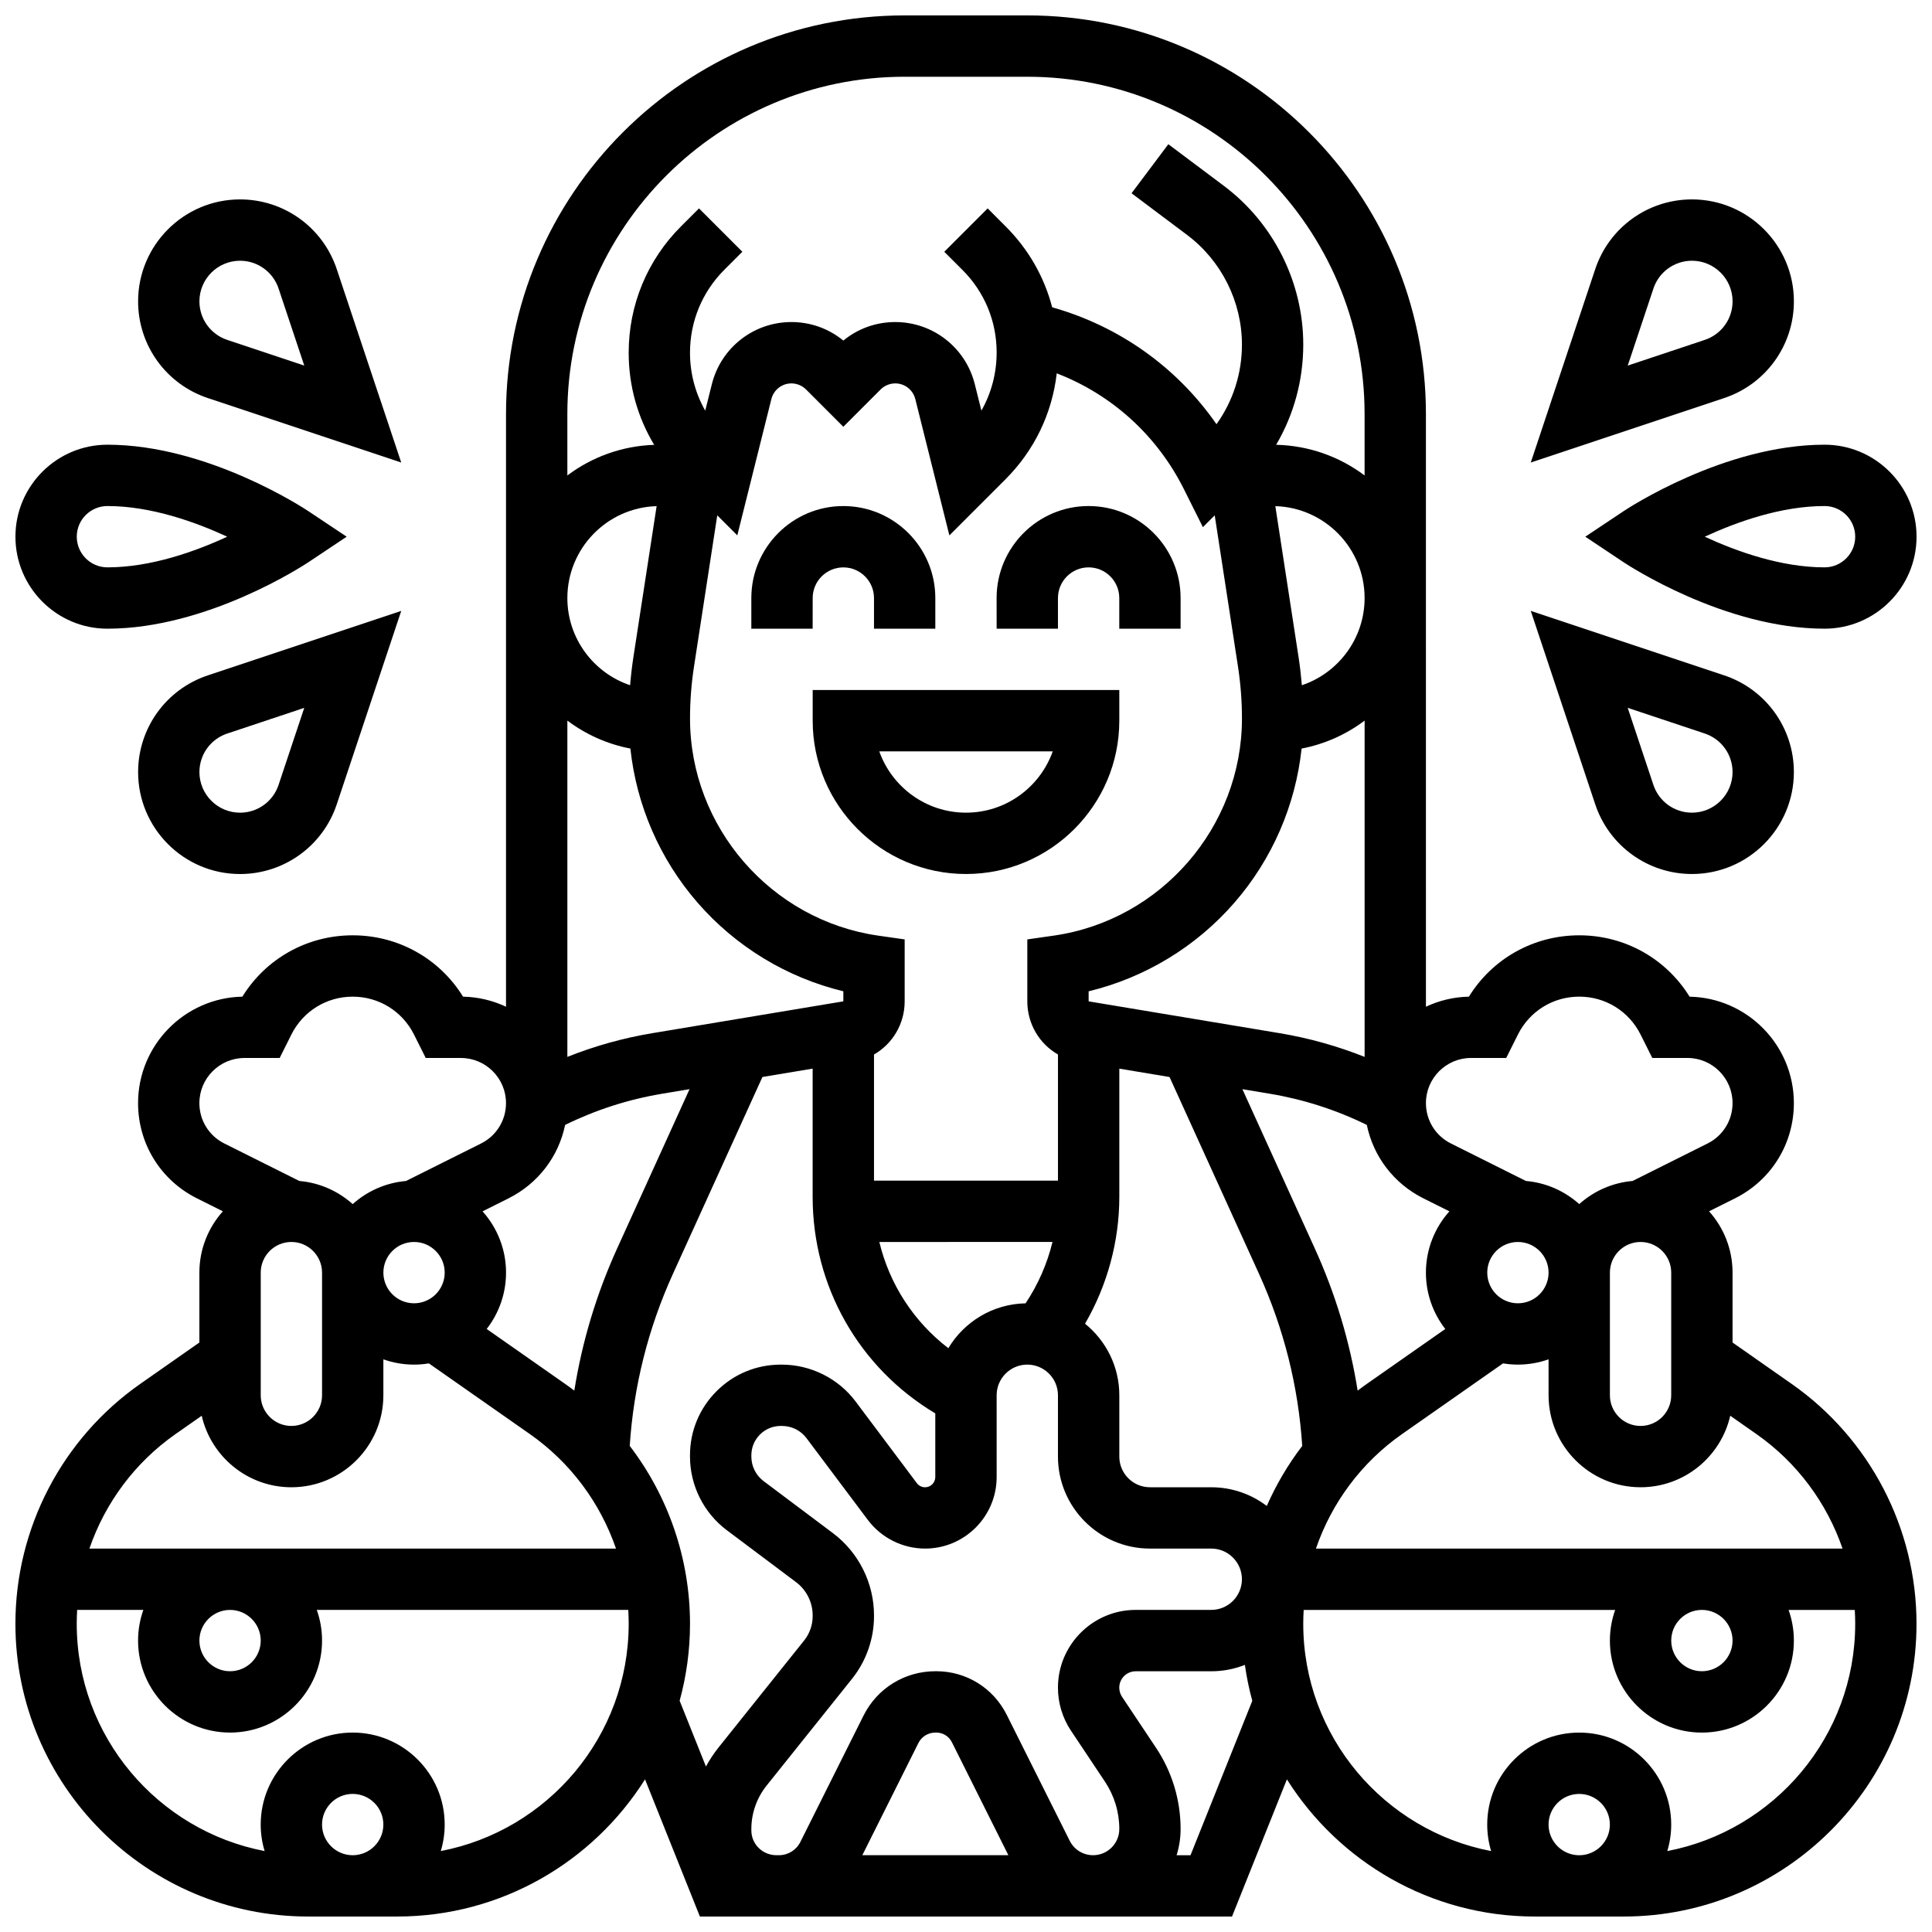
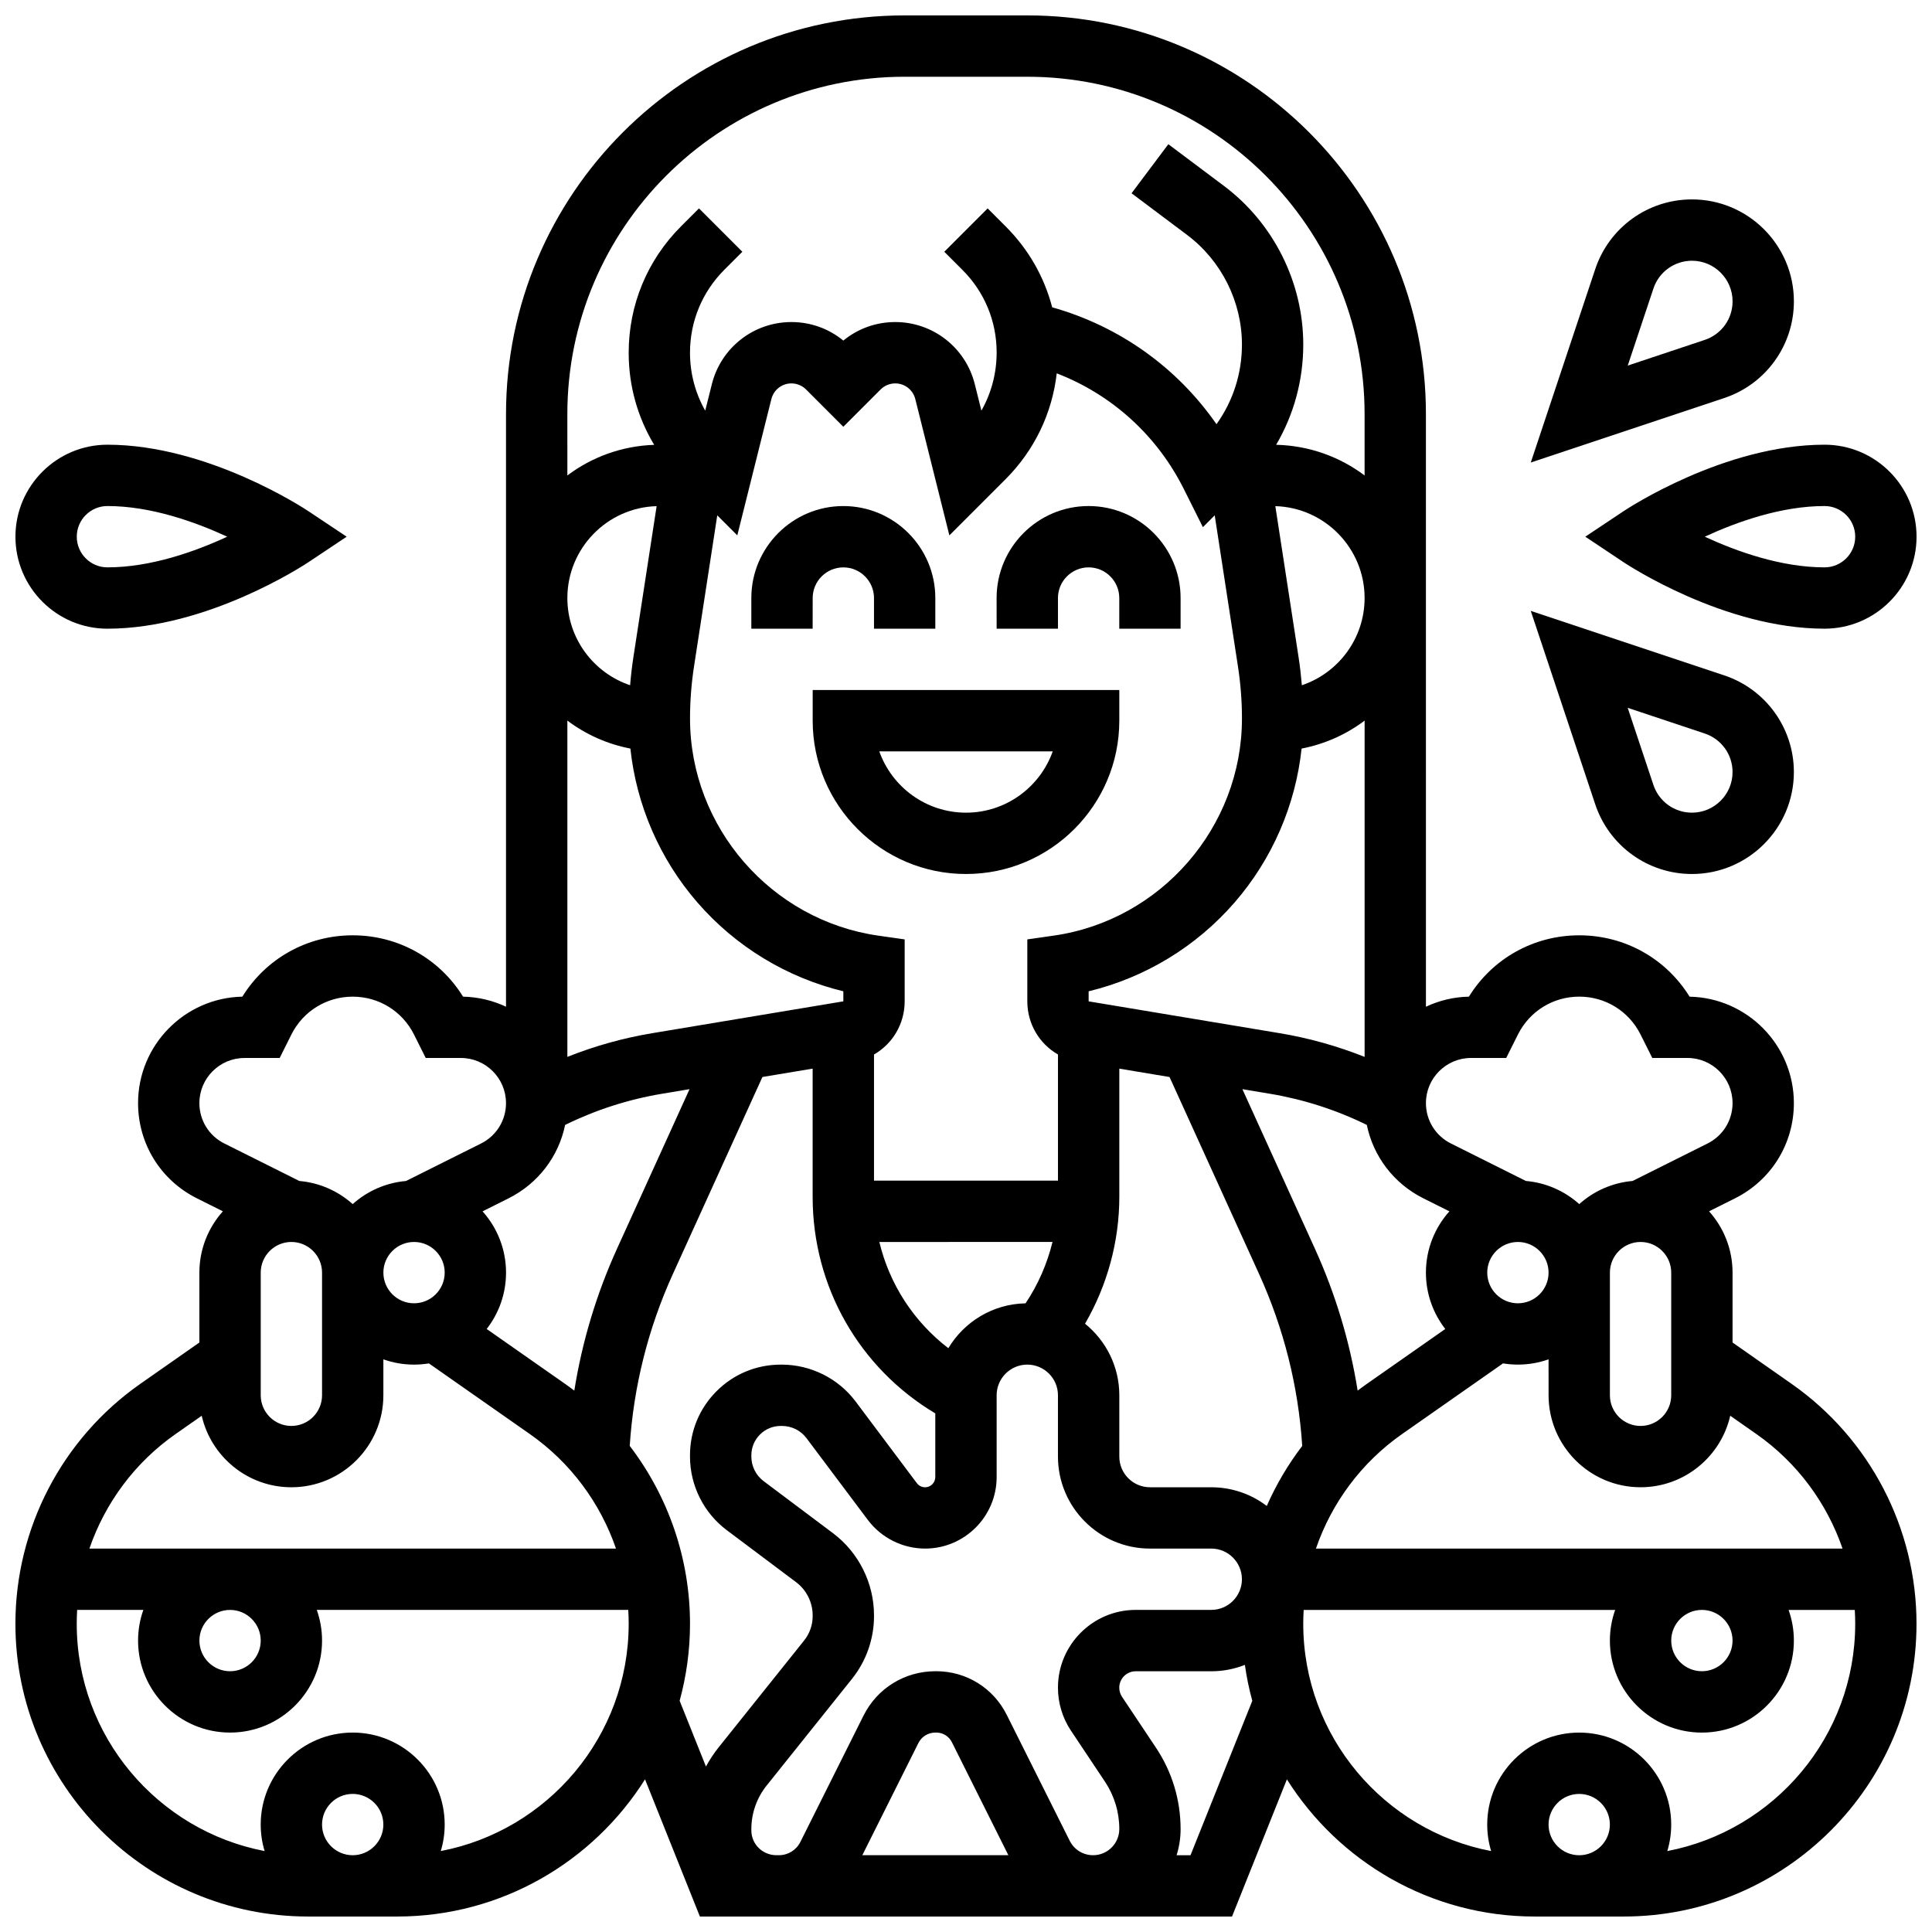
<svg xmlns="http://www.w3.org/2000/svg" width="800px" height="800px" version="1.1" viewBox="144 144 512 512">
  <defs>
    <clipPath id="c">
      <path d="m148.09 148.09h503.81v503.81h-503.81z" />
    </clipPath>
    <clipPath id="b">
      <path d="m148.09 261h87.906v50h-87.906z" />
    </clipPath>
    <clipPath id="a">
      <path d="m564 261h87.902v50h-87.902z" />
    </clipPath>
  </defs>
  <path d="m359.37 334.99c0 22.402 18.227 40.629 40.629 40.629s40.629-18.227 40.629-40.629v-8.125h-81.258zm63.617 8.125c-3.356 9.461-12.391 16.25-22.984 16.25s-19.633-6.793-22.984-16.25z" />
  <path d="m359.37 302.49c0-4.481 3.644-8.125 8.125-8.125 4.481 0 8.125 3.644 8.125 8.125v8.125h16.25v-8.125c0-13.441-10.938-24.379-24.379-24.379-13.441 0-24.379 10.934-24.379 24.379v8.125h16.25z" />
  <path d="m408.12 310.61h16.25v-8.125c0-4.481 3.644-8.125 8.125-8.125s8.125 3.644 8.125 8.125v8.125h16.25v-8.125c0-13.441-10.938-24.379-24.379-24.379s-24.379 10.934-24.379 24.379z" />
  <g clip-path="url(#c)">
    <path d="m618.8 510.74-15.656-10.961v-18.523c0-6.234-2.356-11.93-6.223-16.246l6.875-3.438c9.621-4.809 15.598-14.48 15.598-25.234 0-15.363-12.344-27.902-27.637-28.207-6.25-10.105-17.188-16.262-29.242-16.262-12.059 0-22.996 6.156-29.242 16.258-4.062 0.082-7.914 1.035-11.387 2.668l-0.004-157.07c0-58.25-47.387-105.64-105.64-105.64h-32.504c-58.25 0-105.64 47.387-105.64 105.64v157.07c-3.473-1.633-7.324-2.586-11.387-2.668-6.246-10.102-17.188-16.258-29.242-16.258-12.059 0-22.996 6.156-29.242 16.258-15.297 0.309-27.641 12.844-27.641 28.211 0 10.754 5.977 20.426 15.598 25.234l6.879 3.438c-3.867 4.316-6.227 10.012-6.227 16.246v18.523l-15.66 10.961c-20.723 14.504-33.094 38.27-33.094 63.566 0 42.785 34.809 77.594 77.594 77.594h23.582c27.637 0 51.93-14.535 65.68-36.352l14.539 36.352h141.02l14.543-36.352c13.746 21.816 38.039 36.352 65.676 36.352h23.582c42.785 0 77.594-34.809 77.594-77.594 0-25.297-12.371-49.062-33.098-63.566zm13.488 43.648h-139.55c4.164-12.113 12.051-22.805 22.809-30.336l26.773-18.742c1.285 0.211 2.598 0.324 3.941 0.324 2.848 0 5.582-0.496 8.125-1.398l0.004 9.523c0 13.441 10.938 24.379 24.379 24.379 11.578 0 21.289-8.113 23.762-18.953l6.953 4.867c10.758 7.531 18.645 18.227 22.809 30.336zm-29.145 24.379c0 4.481-3.644 8.125-8.125 8.125-4.481 0-8.125-3.644-8.125-8.125s3.644-8.125 8.125-8.125c4.481 0 8.125 3.644 8.125 8.125zm-175.31 23.902 8.992 13.488c2.484 3.731 3.801 8.07 3.801 12.551 0 3.828-3.113 6.941-6.941 6.941-2.644 0-5.023-1.469-6.207-3.836l-16.688-33.375c-3.562-7.125-10.719-11.547-18.676-11.547h-0.203c-8.137 0-15.441 4.504-19.066 11.758l-16.738 33.484c-1.082 2.168-3.266 3.516-5.695 3.516h-0.621c-1.805 0-3.492-0.691-4.75-1.941-1.242-1.238-1.926-2.887-1.926-4.644v-0.359c0-4.164 1.434-8.246 4.035-11.496l22.66-28.324c3.746-4.688 5.812-10.57 5.812-16.574v-0.238c0-8.527-4.07-16.668-10.891-21.781l-18.367-13.777c-2.035-1.527-3.246-3.953-3.246-6.492v-0.348c0-2.078 0.809-4.035 2.277-5.504 1.469-1.473 3.426-2.281 5.504-2.281h0.281c2.621 0 5.016 1.184 6.562 3.25l16.254 21.668c3.562 4.75 9.23 7.582 15.168 7.582 10.453 0 18.961-8.504 18.961-18.961l-0.004-21.668c0-4.481 3.644-8.125 8.125-8.125s8.125 3.644 8.125 8.125v16.25c0 13.441 10.938 24.379 24.379 24.379h16.25c4.481 0 8.125 3.644 8.125 8.125s-3.644 8.125-8.125 8.125h-20.031c-11.355 0.004-20.598 9.246-20.598 20.602 0 4.082 1.199 8.035 3.461 11.43zm-16.605 32.98h-38.703l14.863-29.734c0.855-1.707 2.59-2.769 4.527-2.769h0.203c1.762 0 3.352 0.98 4.141 2.559zm-115.03-123.12c-0.801-0.605-1.609-1.207-2.434-1.785l-20.789-14.551c3.211-4.129 5.129-9.309 5.129-14.93 0-6.234-2.356-11.93-6.223-16.246l6.875-3.438c7.859-3.93 13.285-11.105 15.008-19.465 8.141-3.996 16.781-6.777 25.754-8.27l7.219-1.203-19.195 42.227c-5.488 12.07-9.277 24.684-11.344 37.66zm-66.852-31.27v32.504c0 4.481-3.644 8.125-8.125 8.125-4.481 0-8.125-3.644-8.125-8.125v-32.504c0-4.481 3.644-8.125 8.125-8.125 4.481 0 8.125 3.644 8.125 8.125zm24.379-8.125c4.481 0 8.125 3.644 8.125 8.125 0 4.481-3.644 8.125-8.125 8.125s-8.125-3.644-8.125-8.125c0-4.481 3.644-8.125 8.125-8.125zm63.121-55.328c-7.731 1.289-15.254 3.398-22.488 6.277v-89.117c4.844 3.644 10.523 6.223 16.699 7.41 1.617 15.016 7.766 29.262 17.742 40.766 10.172 11.727 23.719 19.934 38.695 23.559v2.664zm107.2-174.87c14.574 5.621 26.562 16.422 33.691 30.68l5.043 10.086 3.133-3.133 6.164 40.07c0.699 4.543 1.055 9.18 1.055 13.773 0 28.738-21.453 53.477-49.906 57.539l-6.977 1v16.414c0 5.981 3.207 11.262 8.125 14.086v33.426h-48.754v-33.426c4.918-2.824 8.125-8.109 8.125-14.086v-16.414l-6.977-0.996c-28.449-4.066-49.906-28.805-49.906-57.543 0-4.594 0.355-9.23 1.055-13.773l6.164-40.07 5.309 5.309 9.031-36.125c0.613-2.441 2.793-4.148 5.312-4.148 1.441 0 2.852 0.586 3.871 1.602l9.887 9.891 9.887-9.891c1.02-1.02 2.43-1.602 3.871-1.602 2.516 0 4.699 1.707 5.312 4.148l9.031 36.129 14.906-14.906c7.633-7.637 12.328-17.438 13.547-28.039zm154.72 230.2c4.481 0 8.125 3.644 8.125 8.125v32.504c0 4.481-3.644 8.125-8.125 8.125s-8.125-3.644-8.125-8.125v-32.504c0-4.481 3.644-8.125 8.125-8.125zm-40.629 8.125c0-4.481 3.644-8.125 8.125-8.125s8.125 3.644 8.125 8.125c0 4.481-3.644 8.125-8.125 8.125s-8.125-3.644-8.125-8.125zm-11.125 14.934-20.789 14.551c-0.828 0.578-1.633 1.176-2.434 1.785-2.066-12.977-5.859-25.59-11.348-37.664l-19.195-42.227 7.219 1.203c8.969 1.496 17.613 4.273 25.754 8.27 1.723 8.359 7.144 15.535 15.004 19.465l6.879 3.438c-3.859 4.316-6.219 10.012-6.219 16.246 0 5.625 1.922 10.805 5.129 14.934zm-43.871-78.387-50.641-8.438v-2.664c14.977-3.625 28.523-11.832 38.695-23.559 9.977-11.504 16.125-25.75 17.742-40.766 6.172-1.188 11.855-3.766 16.699-7.41v89.117c-7.242-2.883-14.762-4.992-22.496-6.281zm5.863-92.211c-0.207-2.488-0.488-4.969-0.867-7.426l-6.16-40.039c13.109 0.383 23.656 11.16 23.656 24.359 0 10.73-6.977 19.859-16.629 23.105zm-177.15-7.426c-0.379 2.457-0.66 4.938-0.867 7.426-9.652-3.246-16.629-12.375-16.629-23.105 0-13.199 10.547-23.977 23.656-24.359zm111.07 154.96c-1.41 5.781-3.816 11.301-7.141 16.266-8.688 0.164-16.281 4.894-20.465 11.891-9.176-7.047-15.598-16.957-18.285-28.152zm42.082 65.008h-16.25c-4.481 0-8.125-3.644-8.125-8.125v-16.25c0-7.656-3.551-14.492-9.086-18.965 5.894-10.164 9.086-21.805 9.086-33.625v-33.973l13.309 2.219 23.715 52.172c6.57 14.457 10.418 29.781 11.449 45.59-3.758 4.918-6.91 10.262-9.395 15.91-4.094-3.109-9.188-4.953-14.703-4.953zm68.844-113.77h9.312l3.106-6.207c3.098-6.195 9.324-10.043 16.25-10.043s13.152 3.848 16.25 10.043l3.106 6.207h9.312c6.598 0 11.961 5.367 11.961 11.961 0 4.559-2.535 8.66-6.613 10.699l-19.879 9.938c-5.406 0.469-10.316 2.703-14.137 6.129-3.824-3.426-8.73-5.664-14.137-6.129l-19.879-9.938c-4.078-2.039-6.613-6.141-6.613-10.699-0.004-6.594 5.363-11.961 11.961-11.961zm-150.11-260.03h32.504c49.285 0 89.387 40.098 89.387 89.387v16.273c-6.562-4.938-14.664-7.922-23.441-8.125 4.684-7.969 7.188-17.07 7.188-26.559 0-16.457-7.859-32.18-21.027-42.055l-14.727-11.043-9.75 13 14.727 11.047c9.094 6.824 14.527 17.684 14.527 29.055 0 7.672-2.363 14.98-6.746 21.098-10.457-15.059-25.742-25.961-43.543-30.98-2.09-8.02-6.269-15.375-12.285-21.391l-4.816-4.816-11.492 11.492 4.816 4.816c5.844 5.832 9.059 13.598 9.059 21.855 0 5.504-1.402 10.785-4.039 15.426l-1.754-7.016c-2.426-9.688-11.09-16.457-21.078-16.457-5.078 0-9.887 1.73-13.758 4.91-3.875-3.18-8.684-4.91-13.762-4.91-9.988 0-18.652 6.769-21.078 16.457l-1.758 7.023c-2.629-4.625-4.035-9.883-4.035-15.352 0-8.309 3.234-16.121 9.113-21.996l4.762-4.762-11.492-11.492-4.762 4.762c-8.945 8.941-13.871 20.836-13.871 33.488 0 8.742 2.352 17.117 6.758 24.414-8.613 0.289-16.555 3.258-23.008 8.113l-0.004-16.277c0-49.285 40.102-89.387 89.387-89.387zm-186.9 272c0-6.598 5.367-11.965 11.965-11.965h9.312l3.102-6.207c3.098-6.195 9.324-10.043 16.25-10.043 6.926 0 13.152 3.848 16.25 10.043l3.106 6.207h9.312c6.598 0 11.961 5.367 11.961 11.961 0 4.559-2.535 8.66-6.613 10.699l-19.879 9.938c-5.406 0.469-10.316 2.703-14.137 6.129-3.824-3.426-8.73-5.664-14.137-6.129l-19.879-9.938c-4.078-2.035-6.613-6.137-6.613-10.695zm-6.336 87.715 6.953-4.867c2.473 10.836 12.188 18.953 23.762 18.953 13.441 0 24.379-10.938 24.379-24.379v-9.523c2.543 0.902 5.277 1.398 8.125 1.398 1.344 0 2.66-0.113 3.941-0.324l26.773 18.742c10.758 7.531 18.645 18.227 22.809 30.336h-139.55c4.164-12.109 12.051-22.805 22.809-30.336zm22.59 54.715c0 4.481-3.644 8.125-8.125 8.125-4.481 0-8.125-3.644-8.125-8.125s3.644-8.125 8.125-8.125c4.481 0 8.125 3.644 8.125 8.125zm16.25 48.758c0-4.481 3.644-8.125 8.125-8.125 4.481 0 8.125 3.644 8.125 8.125 0 4.481-3.644 8.125-8.125 8.125-4.477 0-8.125-3.648-8.125-8.125zm31.469 7.019c0.672-2.223 1.035-4.578 1.035-7.019 0-13.441-10.938-24.379-24.379-24.379-13.441 0-24.379 10.938-24.379 24.379 0 2.441 0.363 4.797 1.035 7.019-28.316-5.422-49.789-30.363-49.789-60.238 0-1.227 0.039-2.449 0.113-3.664h17.539c-0.902 2.543-1.398 5.277-1.398 8.125 0 13.441 10.938 24.379 24.379 24.379 13.441 0 24.379-10.938 24.379-24.379 0-2.848-0.496-5.582-1.398-8.125h82.547c0.074 1.219 0.113 2.438 0.113 3.664-0.004 29.875-21.477 54.816-49.797 60.238zm50.074-107.37c1.031-15.809 4.875-31.129 11.449-45.59l23.715-52.172 13.309-2.219v33.973c0 23.793 12.332 45.344 32.504 57.395v16.867c0 1.496-1.215 2.711-2.711 2.711-0.848 0-1.66-0.406-2.168-1.082l-16.25-21.668c-4.578-6.106-11.895-9.754-19.566-9.754h-0.281c-6.422 0-12.457 2.5-16.996 7.043-4.539 4.543-7.039 10.578-7.035 16.996v0.348c0 7.629 3.644 14.914 9.75 19.488l18.367 13.777c2.75 2.062 4.391 5.344 4.391 8.781v0.238c0 2.328-0.801 4.609-2.25 6.422l-22.66 28.324c-1.277 1.598-2.402 3.301-3.371 5.086l-6.969-17.422c1.777-6.508 2.746-13.348 2.746-20.414-0.004-17.234-5.754-33.758-15.973-47.129zm148.61 108.48h-3.688c0.688-2.191 1.062-4.523 1.062-6.941 0-7.699-2.258-15.16-6.531-21.566l-8.992-13.484c-0.477-0.719-0.73-1.551-0.73-2.414 0-2.398 1.953-4.348 4.348-4.348h20.035c3.144 0 6.144-0.605 8.906-1.691 0.457 3.242 1.117 6.418 1.965 9.52zm94.887-8.125c0-4.481 3.644-8.125 8.125-8.125s8.125 3.644 8.125 8.125c0 4.481-3.644 8.125-8.125 8.125-4.477 0-8.125-3.648-8.125-8.125zm31.469 7.019c0.672-2.223 1.035-4.578 1.035-7.019 0-13.441-10.938-24.379-24.379-24.379s-24.379 10.938-24.379 24.379c0 2.441 0.363 4.797 1.035 7.019-28.316-5.422-49.789-30.363-49.789-60.238 0-1.227 0.039-2.449 0.113-3.664h82.547c-0.902 2.543-1.398 5.277-1.398 8.125 0 13.441 10.938 24.379 24.379 24.379 13.441 0 24.379-10.938 24.379-24.379 0-2.848-0.496-5.582-1.398-8.125h17.539c0.074 1.219 0.113 2.438 0.113 3.664-0.004 29.875-21.477 54.816-49.797 60.238z" />
  </g>
  <g clip-path="url(#b)">
-     <path d="m172.47 310.61c26.535 0 52.184-16.898 53.262-17.617l10.141-6.762-10.141-6.762c-1.078-0.719-26.73-17.617-53.262-17.617-13.441 0-24.379 10.938-24.379 24.379s10.938 24.379 24.379 24.379zm0-32.504c11.488 0 23.242 4.191 31.746 8.125-8.504 3.938-20.258 8.125-31.746 8.125-4.481 0-8.125-3.644-8.125-8.125-0.004-4.481 3.644-8.125 8.125-8.125z" />
+     <path d="m172.47 310.61c26.535 0 52.184-16.898 53.262-17.617l10.141-6.762-10.141-6.762c-1.078-0.719-26.73-17.617-53.262-17.617-13.441 0-24.379 10.938-24.379 24.379s10.938 24.379 24.379 24.379zm0-32.504c11.488 0 23.242 4.191 31.746 8.125-8.504 3.938-20.258 8.125-31.746 8.125-4.481 0-8.125-3.644-8.125-8.125-0.004-4.481 3.644-8.125 8.125-8.125" />
  </g>
-   <path d="m180.6 348.61c0 14.895 12.121 27.016 27.016 27.016 11.648 0 21.945-7.426 25.629-18.473l17.086-51.258-51.258 17.086c-11.047 3.684-18.473 13.984-18.473 25.629zm23.609-10.211 20.422-6.809-6.809 20.422c-1.465 4.402-5.566 7.359-10.207 7.359-5.934 0-10.766-4.828-10.766-10.762 0-4.641 2.961-8.742 7.359-10.211z" />
-   <path d="m199.07 249.49 51.258 17.086-17.086-51.258c-3.684-11.047-13.98-18.473-25.629-18.473-14.895 0-27.016 12.121-27.016 27.02 0 11.645 7.426 21.941 18.473 25.625zm8.543-36.391c4.641 0 8.742 2.957 10.211 7.359l6.809 20.422-20.422-6.809c-4.402-1.465-7.363-5.57-7.363-10.211 0-5.934 4.832-10.762 10.766-10.762z" />
  <g clip-path="url(#a)">
    <path d="m564.12 286.23 10.141 6.762c1.078 0.719 26.73 17.617 53.266 17.617 13.441 0 24.379-10.938 24.379-24.379s-10.938-24.379-24.379-24.379c-26.535 0-52.184 16.898-53.262 17.617zm63.406-8.125c4.481 0 8.125 3.644 8.125 8.125s-3.644 8.125-8.125 8.125c-11.488 0-23.242-4.191-31.746-8.125 8.504-3.934 20.258-8.125 31.746-8.125z" />
  </g>
  <path d="m592.38 375.62c14.898 0 27.016-12.121 27.016-27.016 0-11.648-7.426-21.945-18.473-25.629l-51.258-17.086 17.086 51.258c3.684 11.047 13.984 18.473 25.629 18.473zm3.406-37.227c4.402 1.469 7.359 5.57 7.359 10.211 0 5.934-4.828 10.762-10.766 10.762-4.641 0-8.742-2.957-10.211-7.359l-6.809-20.422z" />
  <path d="m619.4 223.86c0-14.895-12.117-27.016-27.016-27.016-11.648 0-21.945 7.426-25.629 18.473l-17.086 51.258 51.258-17.086c11.051-3.684 18.473-13.98 18.473-25.629zm-23.609 10.211-20.422 6.809 6.809-20.422c1.465-4.402 5.57-7.359 10.211-7.359 5.934 0 10.762 4.828 10.762 10.766 0 4.637-2.957 8.742-7.359 10.207z" />
</svg>